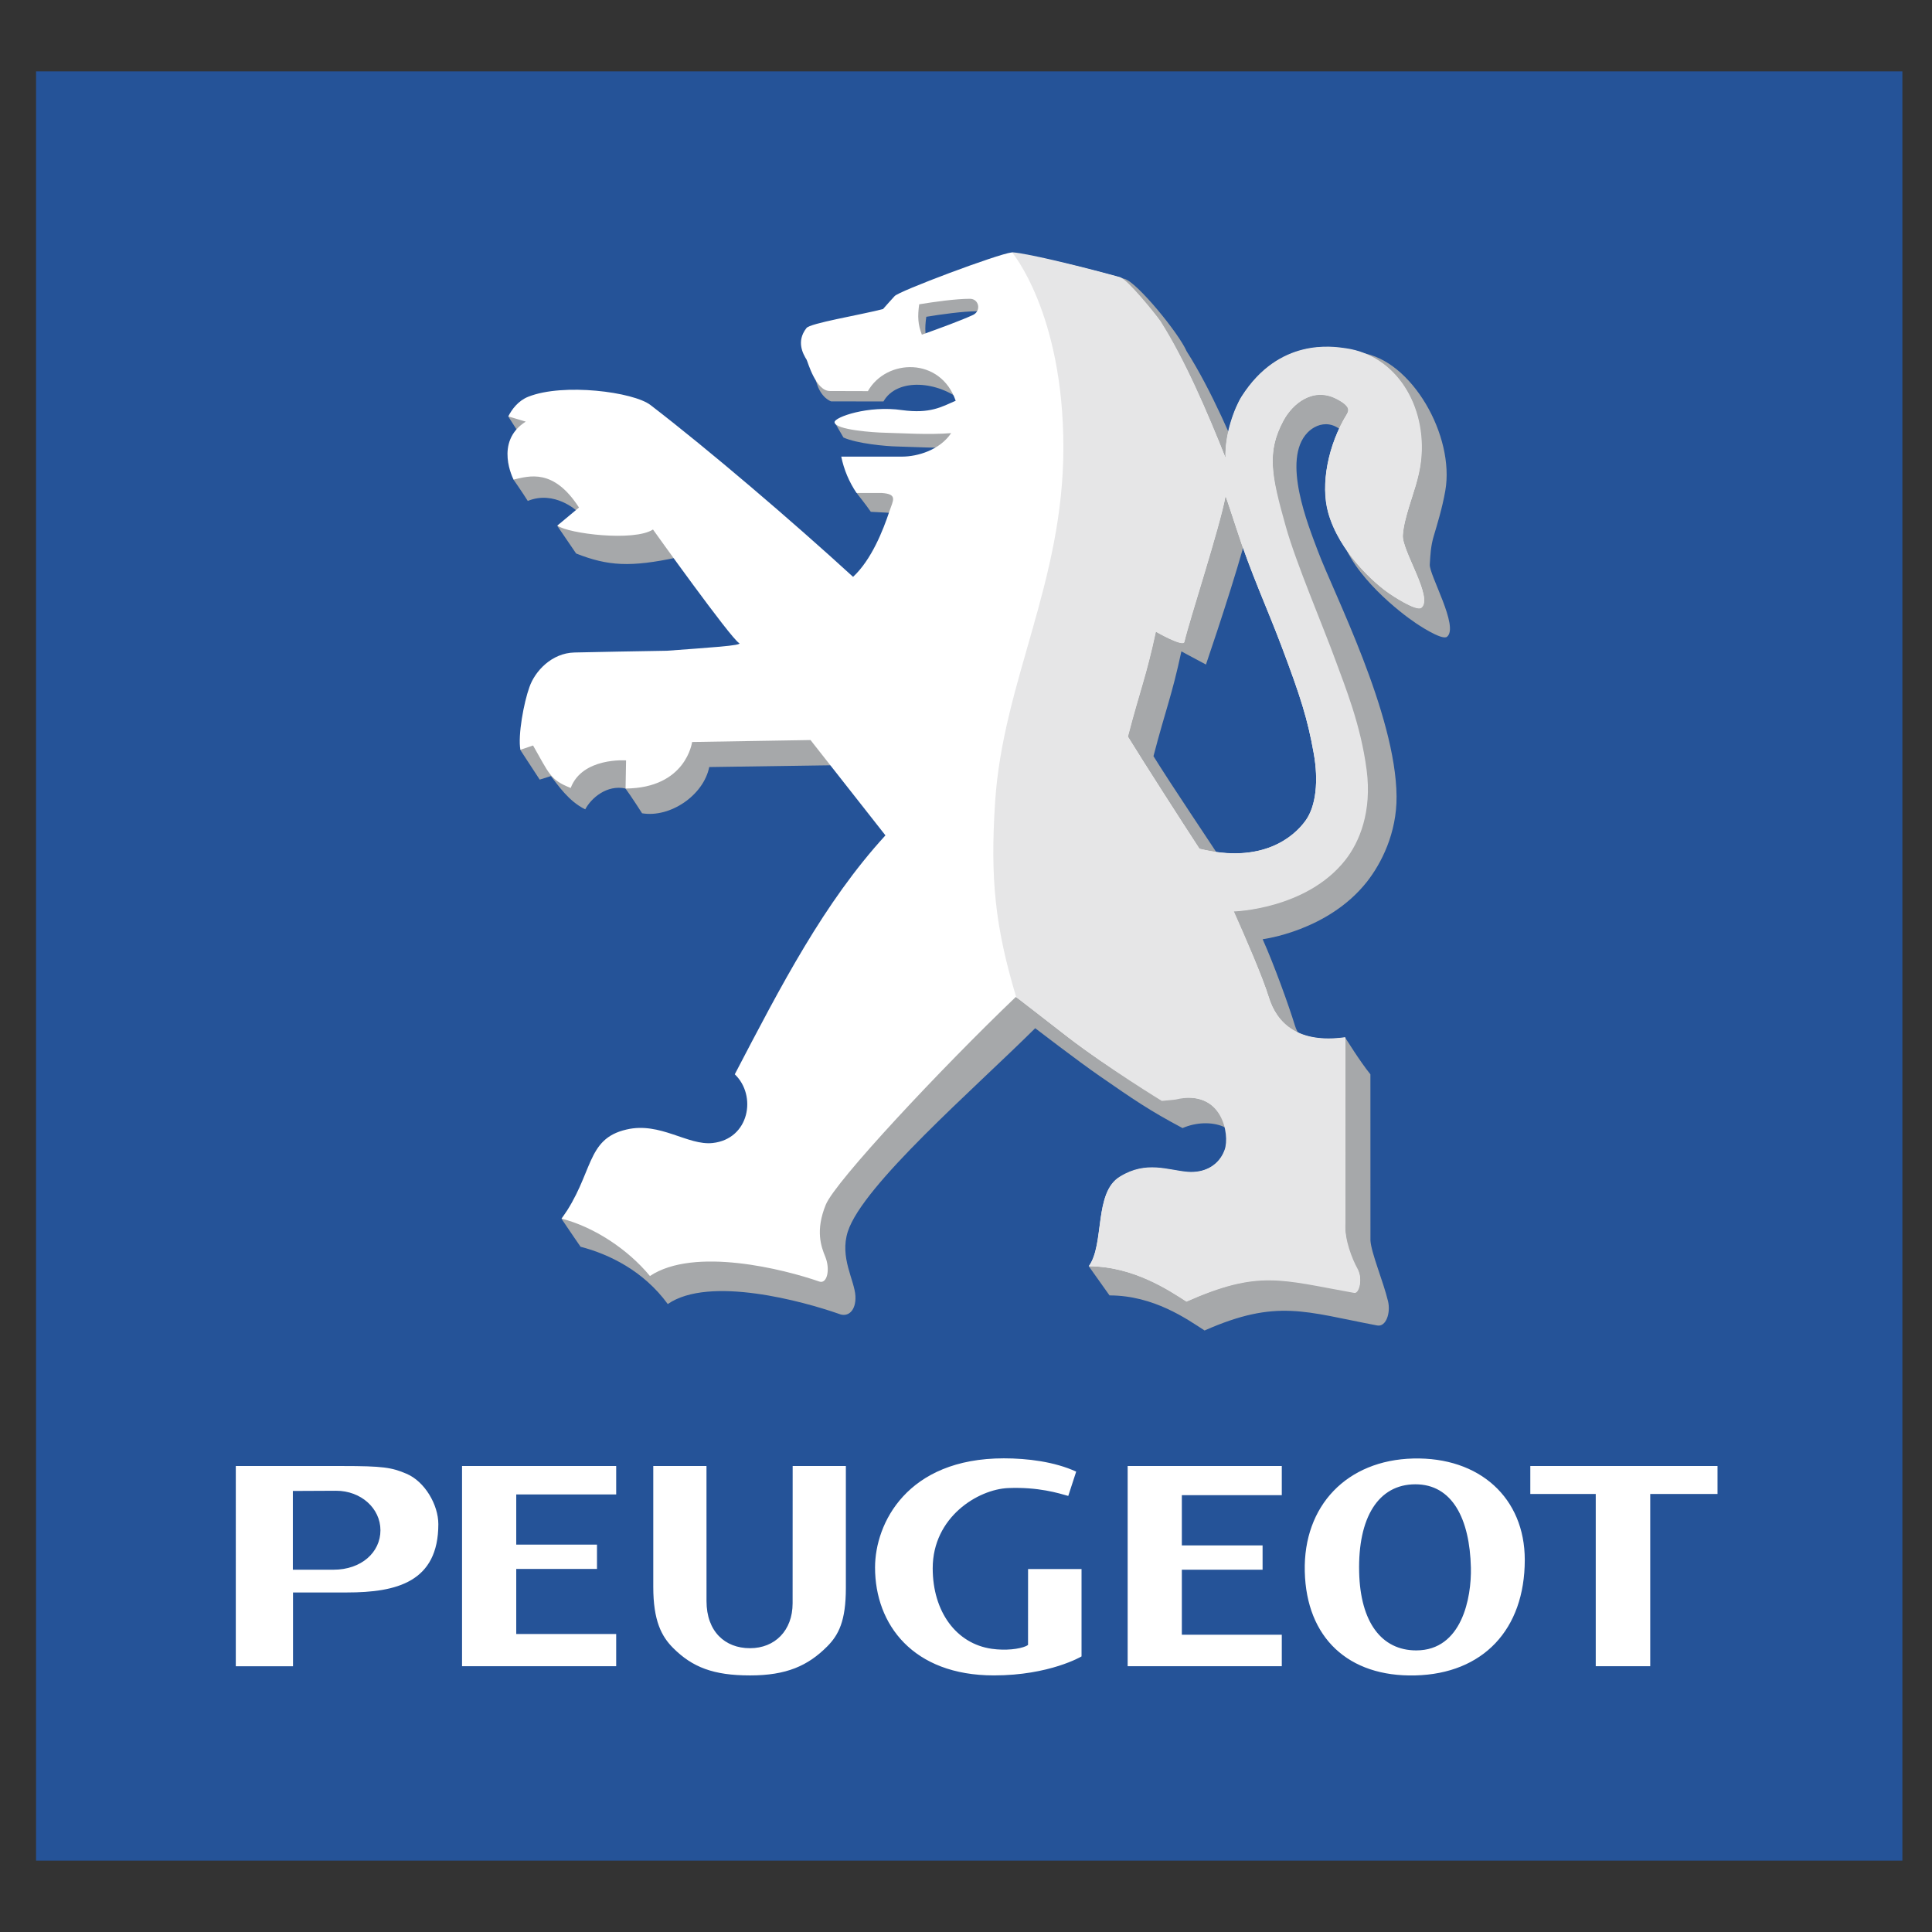
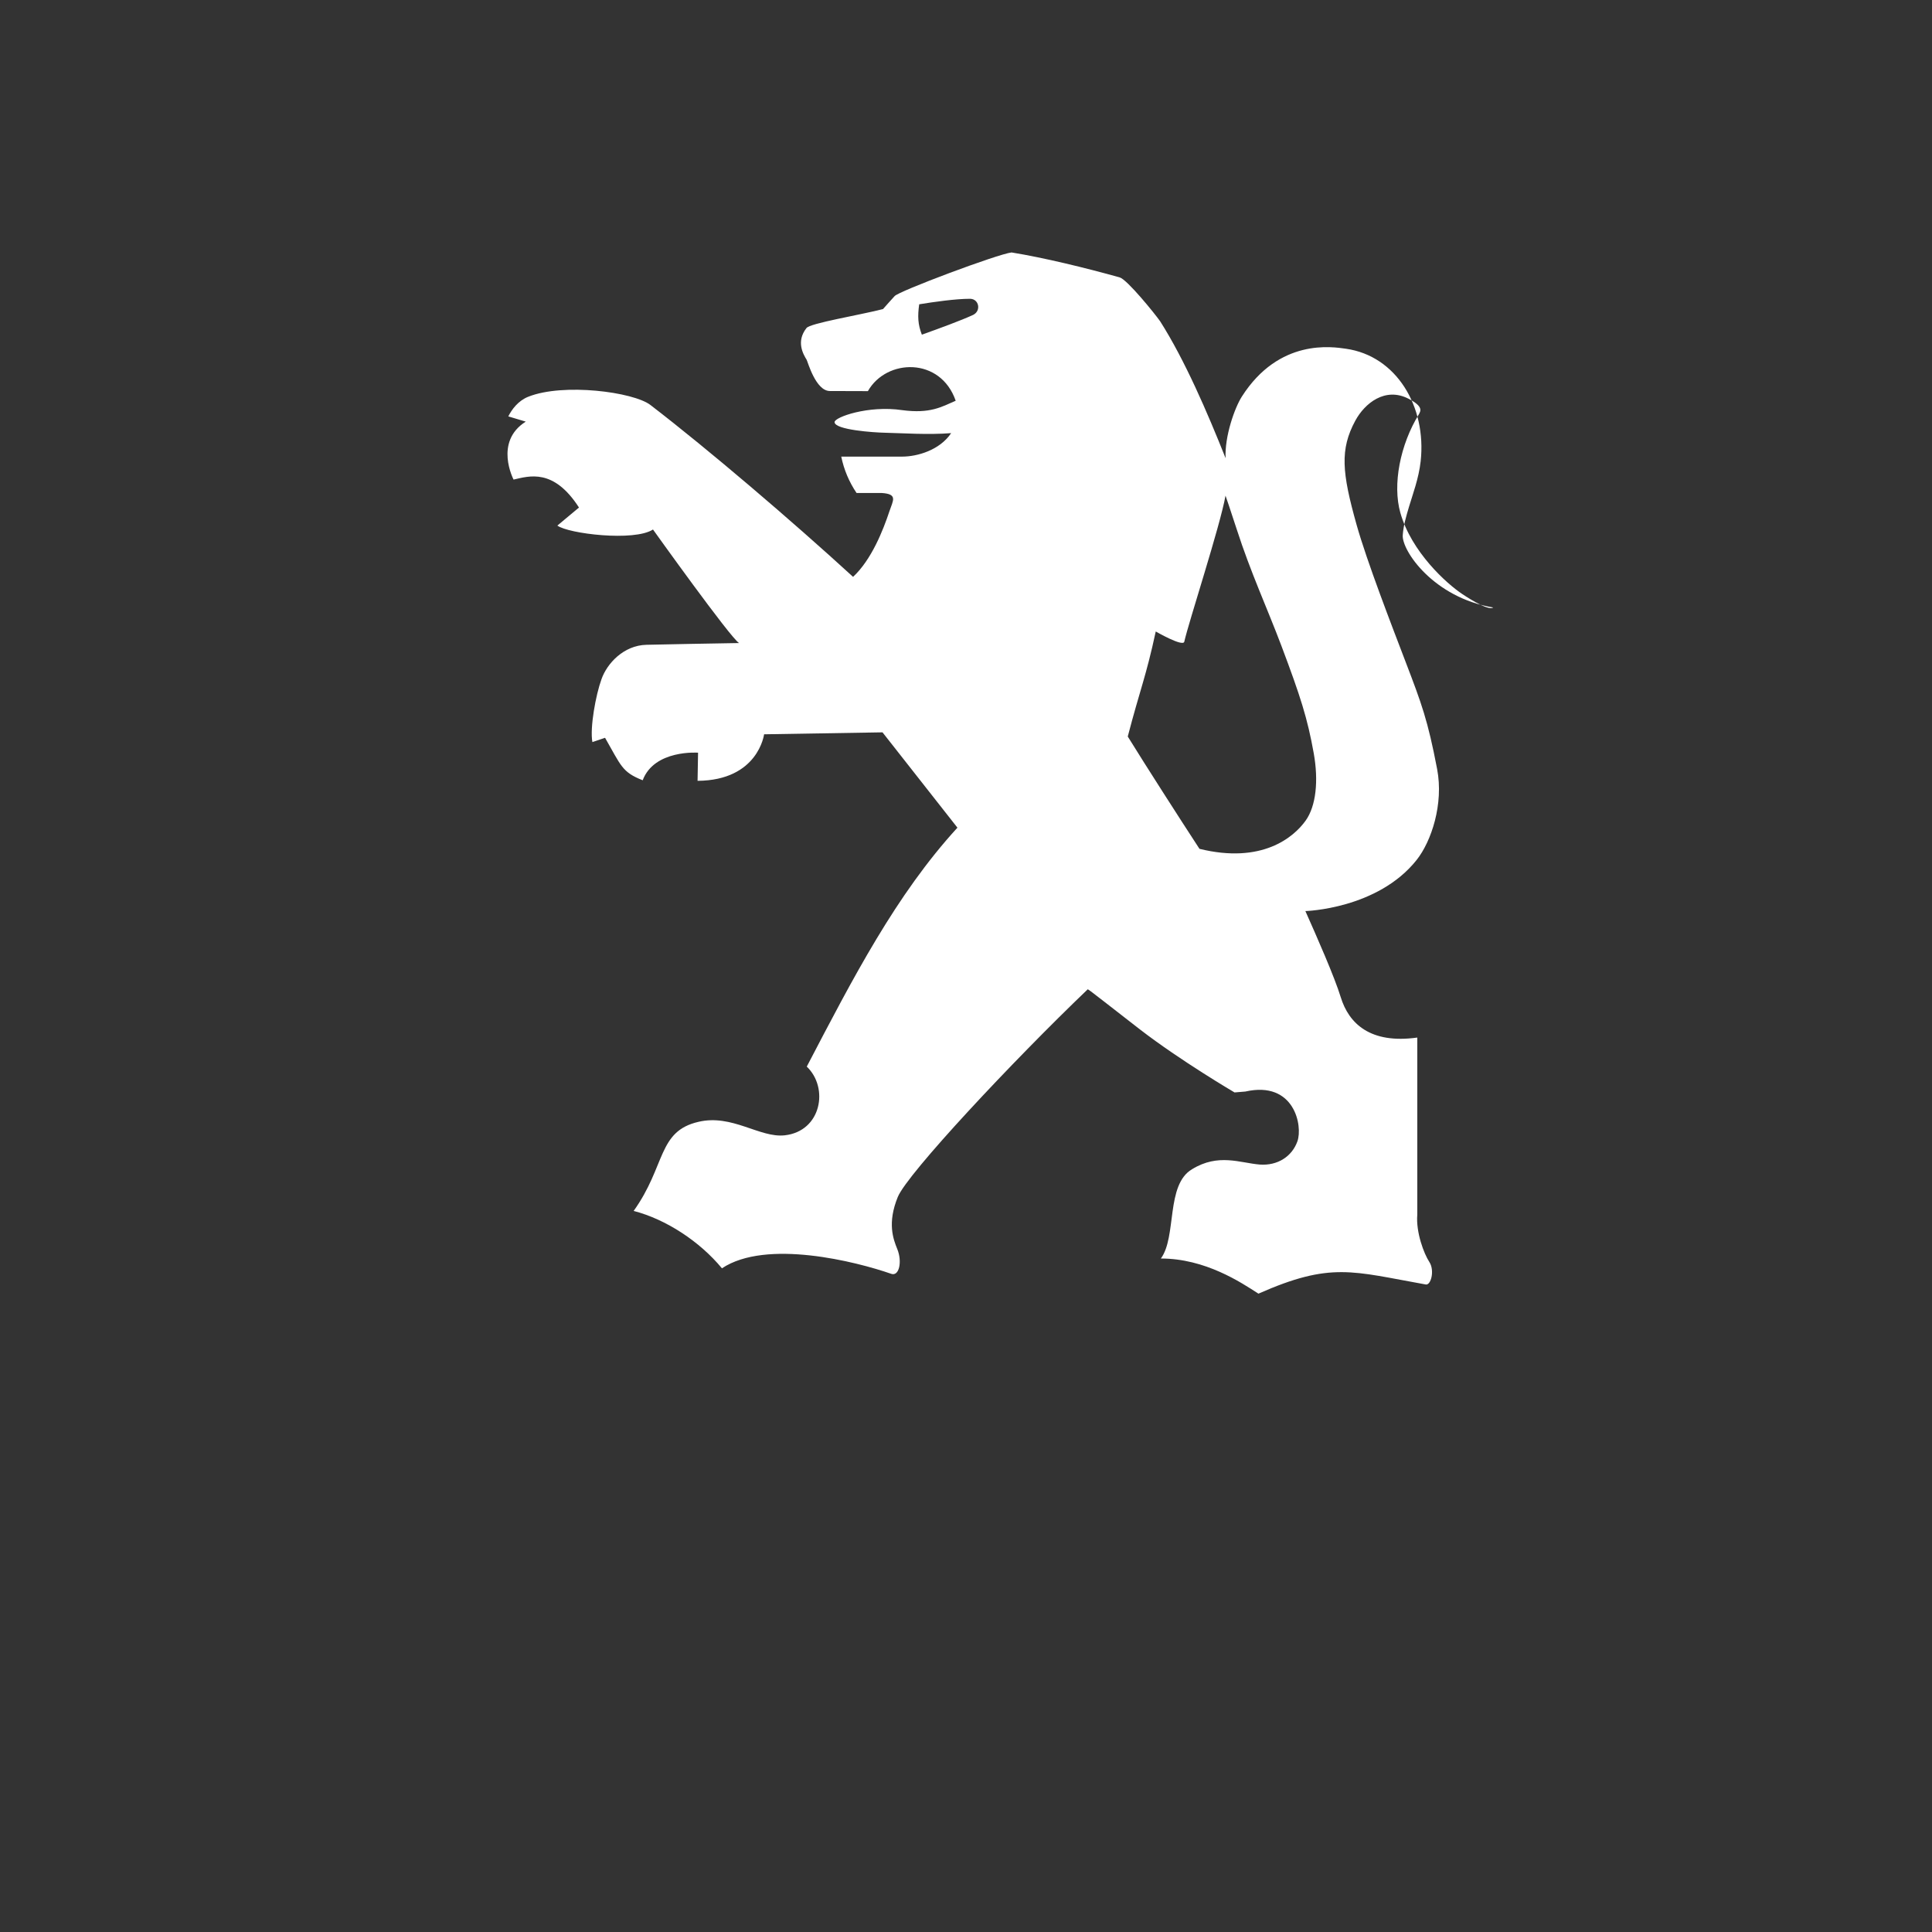
<svg xmlns="http://www.w3.org/2000/svg" version="1.0" id="Capa_1" x="0px" y="0px" width="250px" height="250px" viewBox="0 0 250 250" enable-background="new 0 0 250 250" xml:space="preserve">
  <rect x="0" y="0" width="250" height="250" fill="#333333" stroke="none" />
-   <path fill="#255398" d="M246.167,240.764V9.236H4.666v231.527H246.167z" />
-   <path fill="#FFFFFF" d="M197.305,201.843c0,9.025-5.406,14.742-14.176,14.956c-8.655,0.215-14.088-4.875-14.291-13.446  c-0.204-8.527,5.456-14.411,14.037-14.623C191.458,188.52,197.305,193.829,197.305,201.843L197.305,201.843z M175.874,203.433  c0.153,6.48,2.892,10.133,7.397,10.128c5.915-0.007,7.152-6.844,7.062-10.716c-0.149-6.316-2.41-10.787-7.195-10.777  C178.356,192.077,175.705,196.367,175.874,203.433L175.874,203.433z M138.233,193.572l1.025-3.145  c-2.805-1.285-6.313-1.719-9.36-1.719c-12.544,0-16.667,8.436-16.667,14.13c0,7.372,4.909,13.959,15.375,13.959  c7.222,0,11.345-2.458,11.345-2.458v-11.307h-6.919l-0.003,9.813c0,0-0.093,0.085-0.245,0.156c-0.88,0.392-2.641,0.608-4.443,0.354  c-4.6-0.648-7.648-4.808-7.648-10.419c0-6.626,5.858-10.219,9.774-10.382C134.393,192.396,136.985,193.222,138.233,193.572  L138.233,193.572z M222.246,193.32h-8.706v22.29h-7.051v-22.29h-8.468v-3.618h24.225V193.32L222.246,193.32z M30.513,189.702h13.772  c5.229,0,6.417,0.185,8.299,0.994c2.385,0.996,4.137,4.029,4.137,6.528c0,7.483-5.388,8.84-11.826,8.84h-6.979v9.546h-7.404V189.702  z M37.895,203.121l5.267-0.002c3.596,0,6.067-2.249,6.067-5.104c0-2.831-2.509-5.112-5.738-5.112l-5.597,0.026v10.192H37.895  L37.895,203.121z M97.016,216.799h0.042c4.705,0,7.48-1.244,9.975-3.744c1.492-1.498,2.421-3.316,2.421-7.559v-15.794h-6.884  c0,0-0.007,13.773-0.007,17.765c0,3.538-2.305,5.809-5.505,5.809h-0.025c-3.208,0-5.611-2.149-5.611-6.096l-0.004-17.478h-6.885  v15.646c0,4.383,1.072,6.403,2.567,7.899c2.492,2.498,5.231,3.552,9.934,3.552H97.016L97.016,216.799z M66.802,211.438h12.932v4.171  H59.788v-25.907h19.946v3.676H66.802v6.497H77.25v3.144H66.802V211.438z M152.93,211.535h12.933v4.074h-19.945v-25.907h19.945v3.771  H152.93v6.498h10.448v3.146H152.93V211.535L152.93,211.535z" />
-   <path fill="#A6A8AA" d="M142.28,139.229c4.415,3.056,6.395,4.435,10.74,6.743c3.606-1.553,7.815-0.071,7.163,3.04  c-0.432,2.061-0.792,6.458-3.084,6.292c-2.536-0.211-5.336-1.483-8.729,0.602c-2.283,1.34-5.426,7.489-7.456,7.984  c0.89,1.243,1.775,2.488,2.657,3.736c5.736,0,10.057,3.088,12.301,4.539c9.371-4.14,13.055-2.398,22.338-0.65  c1.148,0.219,1.762-1.64,1.399-3.147c-0.62-2.569-2.172-6.222-2.274-7.85l-0.005-21.501c-1.371-1.685-3.264-4.767-3.271-4.765  c-3.938,1.046-5.775,0.811-6.5-1.56c-0.78-2.558-2.684-7.834-4.173-11.158c0,0,8.43-1.04,13.468-7.4  c1.884-2.381,3.902-6.334,3.86-11.089c-0.091-10.65-8.161-26.335-10.183-31.746c-1.217-3.255-4.734-11.823-1.327-15.332  c1.338-1.373,4.095-2.123,6.061,2.176c0.953,2.082,1.372,1.181,1.183,1.56c-2.449,3.97-3.904,6.099-2.88,9.729  c1.429,5.065,7.674,9.895,9.668,11.222c0,0,3.333,2.278,4.006,1.744c1.595-1.271-2.311-7.99-2.229-9.349  c0.075-1.245,0.123-2.375,0.512-3.682c0.436-1.468,1.106-3.632,1.495-5.858c1.251-7.087-4.339-16.917-10.84-17.844  c-1.733-0.248-7.26,1.946-12.088,9.514c-0.918,1.434-2.236,5.123-2.094,7.947c-2.367-5.936-5.273-12.681-8.444-17.665  c-1.023-2.356-6.407-8.917-8.025-9.371c-4.458-1.249-8.374-0.481-12.585-1.164c-1.733,0.184-14.124,3.013-14.541,3.621  c0,0-3.016,4.95-3.016,4.977c-3.075,0.792-7.036,2.174-7.499,2.806c-1.367,1.74-2.666,2.477-2.226,3.189  c0.585,2.026,1.89,2.42,1.89,2.42l6.768,0.009c1.765-3.118,7.155-2.652,10.306,0.072c1.116,0.965,0.003,0.157,0.512,1.641  c-1.83,0.792-4.758,1.767-6.856,1.211c-2.883-0.427-8.699-0.842-10.299-0.25l1.16,1.994c1.765,0.789,5.501,1.132,6.894,1.158  c2.245,0.052,5.588,0.29,8.517,0.052c-1.465,2.189-2.338,5.094-4.317,5.094h-7.857c0.114,0.544-1.664,0.421-1.488,0.936  c0,0,1.157,1.448,1.792,2.372l4.696,0.25c2.147,0.131,2.005,2.272,1.226,3.487c-1.319,2.031-5.004,5.828-8.177,6.146  c-7.956-7.281-13.912-12.582-21.721-19.097c-1.318-1.109-2.783-1.634-4.956-2.033c-2.17-0.394-5.808-0.737-9.006-0.737  c-1.366,0-8.475-0.804-8.963-0.329l1.333,2.09c0.181,1.113-0.079,1.676-0.282,3.752c-0.07,0.832-0.391,2.296-0.391,2.296  s1.024,1.466,1.851,2.767c3.467-1.414,6.359,1.303,6.359,1.303l-2.547,1.918l2.445,3.583c4.147,1.632,7.035,1.789,13.054,0.514  L99.191,86.99l-21.179,1.134c-2.929,0.105-5.175,2.504-5.881,4.536c-0.733,2.004-4.615,2.799-4.788,4.407l2.494,3.814l1.448-0.456  c0.861,1.085,2.275,3.256,4.444,4.305c0.757-1.447,2.79-3.221,5.205-2.699c0.632,0.836,2.152,3.207,2.152,3.207  c3.611,0.606,7.935-2.291,8.69-5.982l17.494-0.258l9.67,11.916c-6.75,9.561-13.717,20.753-20.309,31.746  c2.88,2.744,1.883,8.343-2.845,8.868c-3.229,0.359-6.786-2.771-11.131-1.741c-4.33,0.992-9.418,3.979-12.003,7.912  c0.458,0.706,2.471,3.63,2.471,3.63c3.707,0.96,8.163,3.13,11.285,7.414c5.386-3.717,17.574-0.327,22.112,1.256  c1.246,0.537,2.262-0.444,2.171-2.28c-0.104-2.062-2.069-4.992-0.984-8.357c1.938-6.009,16.349-18.47,24.247-26.312  C133.952,133.047,139.476,137.294,142.28,139.229z M169.596,86.527c2.486,6.586,3.38,9.406,4.183,13.881  c0.639,3.576,0.295,6.819-1.034,8.688c-1.551,2.189-5.671,5.649-13.735,3.654l0.006-0.016c-2.513-3.852-7.493-11.223-9.757-14.886  c1.613-6.171,2.343-7.674,3.612-13.557l3.181,1.7c1.489-4.381,5.115-15.276,5.823-19.232c0,0,1.129,2.162,1.947,4.709  C165.638,77.091,167.769,81.686,169.596,86.527L169.596,86.527z M126.859,42.367c-1.542,0.714-4.356,1.745-6.655,2.565  c-0.514-1.321-0.563-2.38-0.343-3.939c1.899-0.313,4.746-0.715,6.583-0.715C127.616,40.278,127.936,41.839,126.859,42.367z" />
-   <path fill="#FFFFFF" d="M181.516,69.236c0.093-1.246,0.428-2.38,0.818-3.692c0.442-1.497,1.256-3.627,1.501-5.871  c0.771-7.084-3.146-13.614-9.662-14.544c-1.736-0.248-8.642-1.392-13.482,6.194c-0.918,1.438-2.238,5.136-2.099,7.967  c-2.37-5.95-5.287-12.711-8.465-17.709c-0.684-0.979-4.257-5.393-5.236-5.685c-4.452-1.243-9.762-2.539-13.994-3.228  c-1.736,0.185-14.727,5.051-15.142,5.659c0,0-1.493,1.639-1.493,1.666c-3.081,0.794-9.442,1.826-9.907,2.461  c-1.372,1.745-0.417,3.384,0.024,4.099c0.146,0.264,1.175,4.045,3.009,4.045l4.917,0.015c2.398-4.231,9.404-4.439,11.361,1.246  c-1.842,0.798-3.304,1.695-6.921,1.214c-4.389-0.653-8.775,0.915-8.753,1.553c0.035,1.01,5.166,1.345,6.493,1.37  c2.262,0.052,5.643,0.29,8.594,0.051c-1.468,2.195-4.363,3.039-6.343,3.039h-7.878c0.344,1.683,1.018,3.283,1.98,4.706h3.231  c2.152,0.132,1.487,0.968,1.026,2.354c-0.83,2.505-2.336,6.295-4.707,8.5c-7.975-7.298-18.666-16.433-26.214-22.234  c-2.206-1.696-11.275-2.883-15.818-1.073c-1.304,0.518-2.127,1.635-2.583,2.543l2.26,0.677c-4.146,2.608-1.577,7.499-1.577,7.499  c2.008-0.452,5.165-1.507,8.464,3.617l-2.798,2.335c1.417,1.056,9.935,2.092,12.375,0.509c0,0,10.065,14.09,11.139,14.691  c0.585,0.326-4.093,0.602-9.316,0.996c-4.488,0.076-8.688,0.151-11.981,0.227c-2.963,0.067-5.118,2.427-5.827,4.462  c-0.733,2.011-1.517,6.274-1.174,8.127l1.64-0.555c2.08,3.622,2.178,4.436,4.869,5.496c1.505-3.997,7.165-3.568,7.165-3.568  l-0.064,3.64c7.856-0.053,8.609-6.021,8.609-6.021l15.323-0.252l9.695,12.335c-7.953,8.687-13.5,19.434-19.496,30.917  c2.889,2.753,1.888,8.365-2.855,8.892c-3.233,0.358-6.801-2.776-11.155-1.746c-5.309,1.218-4.208,5.684-8.391,11.53  c4.183,1.085,8.549,3.942,11.423,7.425c5.742-3.821,17.372-0.868,21.922,0.718c1.011,0.344,1.431-1.578,0.771-3.202  c-0.537-1.321-1.307-3.379,0.06-6.74c1.225-3.014,14.898-17.612,24.584-26.882c0.057-0.053,3.393,2.604,6.755,5.195  c5.253,4.054,12.241,8.153,12.241,8.153l1.401-0.117c6.358-1.432,7.442,4.463,6.733,6.443c-0.707,1.981-2.585,3.175-4.879,3.006  c-2.546-0.21-5.353-1.484-8.753,0.604c-3.425,2.011-1.956,8.726-4.036,11.555c5.748,0,10.373,3.093,12.625,4.547  c9.394-4.149,12.139-2.88,21.653-1.188c0.662,0.132,1.186-1.803,0.457-2.92c-0.686-1.041-1.747-3.821-1.555-6.121V134.26  c-6.068,0.848-8.856-1.797-9.909-5.235c-0.783-2.564-3.083-7.798-4.572-11.133c0,0,9.356-0.25,14.406-6.626  c1.889-2.389,3.511-7.217,2.641-11.757c-1.202-6.292-1.985-8.399-4.091-13.899c-1.749-4.58-4.992-12.947-6.331-17.712  c-1.895-6.738-2.177-9.742-0.163-13.465c1.222-2.261,3.869-4.389,6.885-2.837c1.979,1.016,1.546,1.602,1.357,1.981  c-2.456,3.979-3.443,9.135-2.416,12.773c1.431,5.078,5.998,9.178,7.998,10.508c0,0,3.341,2.285,4.012,1.75  C185.496,77.333,181.359,71.228,181.516,69.236L181.516,69.236z M125.925,40.747c-1.538,0.711-4.344,1.741-6.638,2.559  c-0.512-1.319-0.563-2.375-0.343-3.93c1.929-0.316,4.734-0.713,6.565-0.713C126.682,38.662,126.996,40.219,125.925,40.747  L125.925,40.747z M165.805,83.547c2.488,6.601,3.388,9.429,4.19,13.913c0.642,3.584,0.298,6.837-1.034,8.711  c-1.557,2.193-5.685,5.66-13.77,3.663l0.005-0.018c-2.52-3.861-6.999-10.839-9.264-14.511c1.615-6.188,2.351-7.695,3.621-13.59  c0,0,3.533,2.035,3.693,1.322c0.59-2.615,4.627-14.93,5.335-18.897c0,0,0.614,1.755,1.438,4.311  C161.835,74.087,163.975,78.693,165.805,83.547L165.805,83.547z" />
-   <path fill="#E6E6E7" d="M165.81,83.58c2.488,6.598,3.384,9.422,4.187,13.904c0.631,3.525,0.31,6.772-1.033,8.657  c-1.558,2.191-5.683,5.675-13.758,3.677l0.006,0.009c-2.518-3.857-6.992-10.828-9.257-14.498c1.613-6.183,2.346-7.687,3.618-13.577  c0,0,3.532,2.035,3.691,1.321c0.591-2.611,4.618-14.918,5.327-18.879c0,0,0.617,1.752,1.438,4.305  C161.847,74.131,163.981,78.733,165.81,83.58L165.81,83.58z M137.602,57.929c0,17.439-7.825,30.31-8.835,45.847  c-0.645,9.945-0.009,16.114,2.727,25.244c0,0,3.333,2.59,6.692,5.18c5.253,4.051,12.153,8.26,12.153,8.26l1.785-0.178  c5.992-1.446,7.051,4.521,6.342,6.499c-0.706,1.979-2.489,3.015-4.782,2.849c-2.542-0.208-5.346-1.485-8.743,0.604  c-3.422,2.007-1.988,8.795-4.066,11.623c5.743,0,10.396,3.125,12.646,4.58c9.386-4.15,12.206-2.824,21.715-1.134  c0.659,0.134,1.144-1.866,0.395-3.197c-0.608-1.089-1.704-3.743-1.548-5.886l-0.025-24.005c-6.06,0.845-8.848-1.796-9.901-5.231  c-0.777-2.563-3.003-7.715-4.494-11.043c0,0,9.351-0.25,14.397-6.621c1.889-2.385,3.482-6.327,2.781-11.697  c-0.762-5.863-2.796-10.795-4.003-14.114c-1.679-4.604-5.108-12.586-6.446-17.347c-1.893-6.732-2.486-9.589-0.344-13.67  c1.191-2.276,3.867-4.421,6.879-2.872c1.978,1.017,1.543,1.601,1.355,1.98c-2.453,3.977-3.441,9.128-2.416,12.763  c1.433,5.074,5.995,9.171,7.995,10.5c0,0,3.403,2.325,4.074,1.79c1.599-1.273-2.558-7.415-2.403-9.407  c0.094-1.245,0.414-2.377,0.803-3.688c0.442-1.496,1.313-3.72,1.557-5.962c0.771-7.078-3.224-13.604-9.736-14.533  c-1.736-0.249-8.631-1.374-13.474,6.208c-0.901,1.417-2.246,4.881-2.093,7.967c-2.37-5.945-5.249-12.7-8.428-17.692  c-0.685-0.979-4.254-5.39-5.231-5.681c-3.984-1.112-11.823-3.087-13.98-3.222C130.948,32.647,137.602,40.49,137.602,57.929  L137.602,57.929z" />
+   <path fill="#FFFFFF" d="M181.516,69.236c0.093-1.246,0.428-2.38,0.818-3.692c0.442-1.497,1.256-3.627,1.501-5.871  c0.771-7.084-3.146-13.614-9.662-14.544c-1.736-0.248-8.642-1.392-13.482,6.194c-0.918,1.438-2.238,5.136-2.099,7.967  c-2.37-5.95-5.287-12.711-8.465-17.709c-0.684-0.979-4.257-5.393-5.236-5.685c-4.452-1.243-9.762-2.539-13.994-3.228  c-1.736,0.185-14.727,5.051-15.142,5.659c0,0-1.493,1.639-1.493,1.666c-3.081,0.794-9.442,1.826-9.907,2.461  c-1.372,1.745-0.417,3.384,0.024,4.099c0.146,0.264,1.175,4.045,3.009,4.045l4.917,0.015c2.398-4.231,9.404-4.439,11.361,1.246  c-1.842,0.798-3.304,1.695-6.921,1.214c-4.389-0.653-8.775,0.915-8.753,1.553c0.035,1.01,5.166,1.345,6.493,1.37  c2.262,0.052,5.643,0.29,8.594,0.051c-1.468,2.195-4.363,3.039-6.343,3.039h-7.878c0.344,1.683,1.018,3.283,1.98,4.706h3.231  c2.152,0.132,1.487,0.968,1.026,2.354c-0.83,2.505-2.336,6.295-4.707,8.5c-7.975-7.298-18.666-16.433-26.214-22.234  c-2.206-1.696-11.275-2.883-15.818-1.073c-1.304,0.518-2.127,1.635-2.583,2.543l2.26,0.677c-4.146,2.608-1.577,7.499-1.577,7.499  c2.008-0.452,5.165-1.507,8.464,3.617l-2.798,2.335c1.417,1.056,9.935,2.092,12.375,0.509c0,0,10.065,14.09,11.139,14.691  c-4.488,0.076-8.688,0.151-11.981,0.227c-2.963,0.067-5.118,2.427-5.827,4.462  c-0.733,2.011-1.517,6.274-1.174,8.127l1.64-0.555c2.08,3.622,2.178,4.436,4.869,5.496c1.505-3.997,7.165-3.568,7.165-3.568  l-0.064,3.64c7.856-0.053,8.609-6.021,8.609-6.021l15.323-0.252l9.695,12.335c-7.953,8.687-13.5,19.434-19.496,30.917  c2.889,2.753,1.888,8.365-2.855,8.892c-3.233,0.358-6.801-2.776-11.155-1.746c-5.309,1.218-4.208,5.684-8.391,11.53  c4.183,1.085,8.549,3.942,11.423,7.425c5.742-3.821,17.372-0.868,21.922,0.718c1.011,0.344,1.431-1.578,0.771-3.202  c-0.537-1.321-1.307-3.379,0.06-6.74c1.225-3.014,14.898-17.612,24.584-26.882c0.057-0.053,3.393,2.604,6.755,5.195  c5.253,4.054,12.241,8.153,12.241,8.153l1.401-0.117c6.358-1.432,7.442,4.463,6.733,6.443c-0.707,1.981-2.585,3.175-4.879,3.006  c-2.546-0.21-5.353-1.484-8.753,0.604c-3.425,2.011-1.956,8.726-4.036,11.555c5.748,0,10.373,3.093,12.625,4.547  c9.394-4.149,12.139-2.88,21.653-1.188c0.662,0.132,1.186-1.803,0.457-2.92c-0.686-1.041-1.747-3.821-1.555-6.121V134.26  c-6.068,0.848-8.856-1.797-9.909-5.235c-0.783-2.564-3.083-7.798-4.572-11.133c0,0,9.356-0.25,14.406-6.626  c1.889-2.389,3.511-7.217,2.641-11.757c-1.202-6.292-1.985-8.399-4.091-13.899c-1.749-4.58-4.992-12.947-6.331-17.712  c-1.895-6.738-2.177-9.742-0.163-13.465c1.222-2.261,3.869-4.389,6.885-2.837c1.979,1.016,1.546,1.602,1.357,1.981  c-2.456,3.979-3.443,9.135-2.416,12.773c1.431,5.078,5.998,9.178,7.998,10.508c0,0,3.341,2.285,4.012,1.75  C185.496,77.333,181.359,71.228,181.516,69.236L181.516,69.236z M125.925,40.747c-1.538,0.711-4.344,1.741-6.638,2.559  c-0.512-1.319-0.563-2.375-0.343-3.93c1.929-0.316,4.734-0.713,6.565-0.713C126.682,38.662,126.996,40.219,125.925,40.747  L125.925,40.747z M165.805,83.547c2.488,6.601,3.388,9.429,4.19,13.913c0.642,3.584,0.298,6.837-1.034,8.711  c-1.557,2.193-5.685,5.66-13.77,3.663l0.005-0.018c-2.52-3.861-6.999-10.839-9.264-14.511c1.615-6.188,2.351-7.695,3.621-13.59  c0,0,3.533,2.035,3.693,1.322c0.59-2.615,4.627-14.93,5.335-18.897c0,0,0.614,1.755,1.438,4.311  C161.835,74.087,163.975,78.693,165.805,83.547L165.805,83.547z" />
</svg>